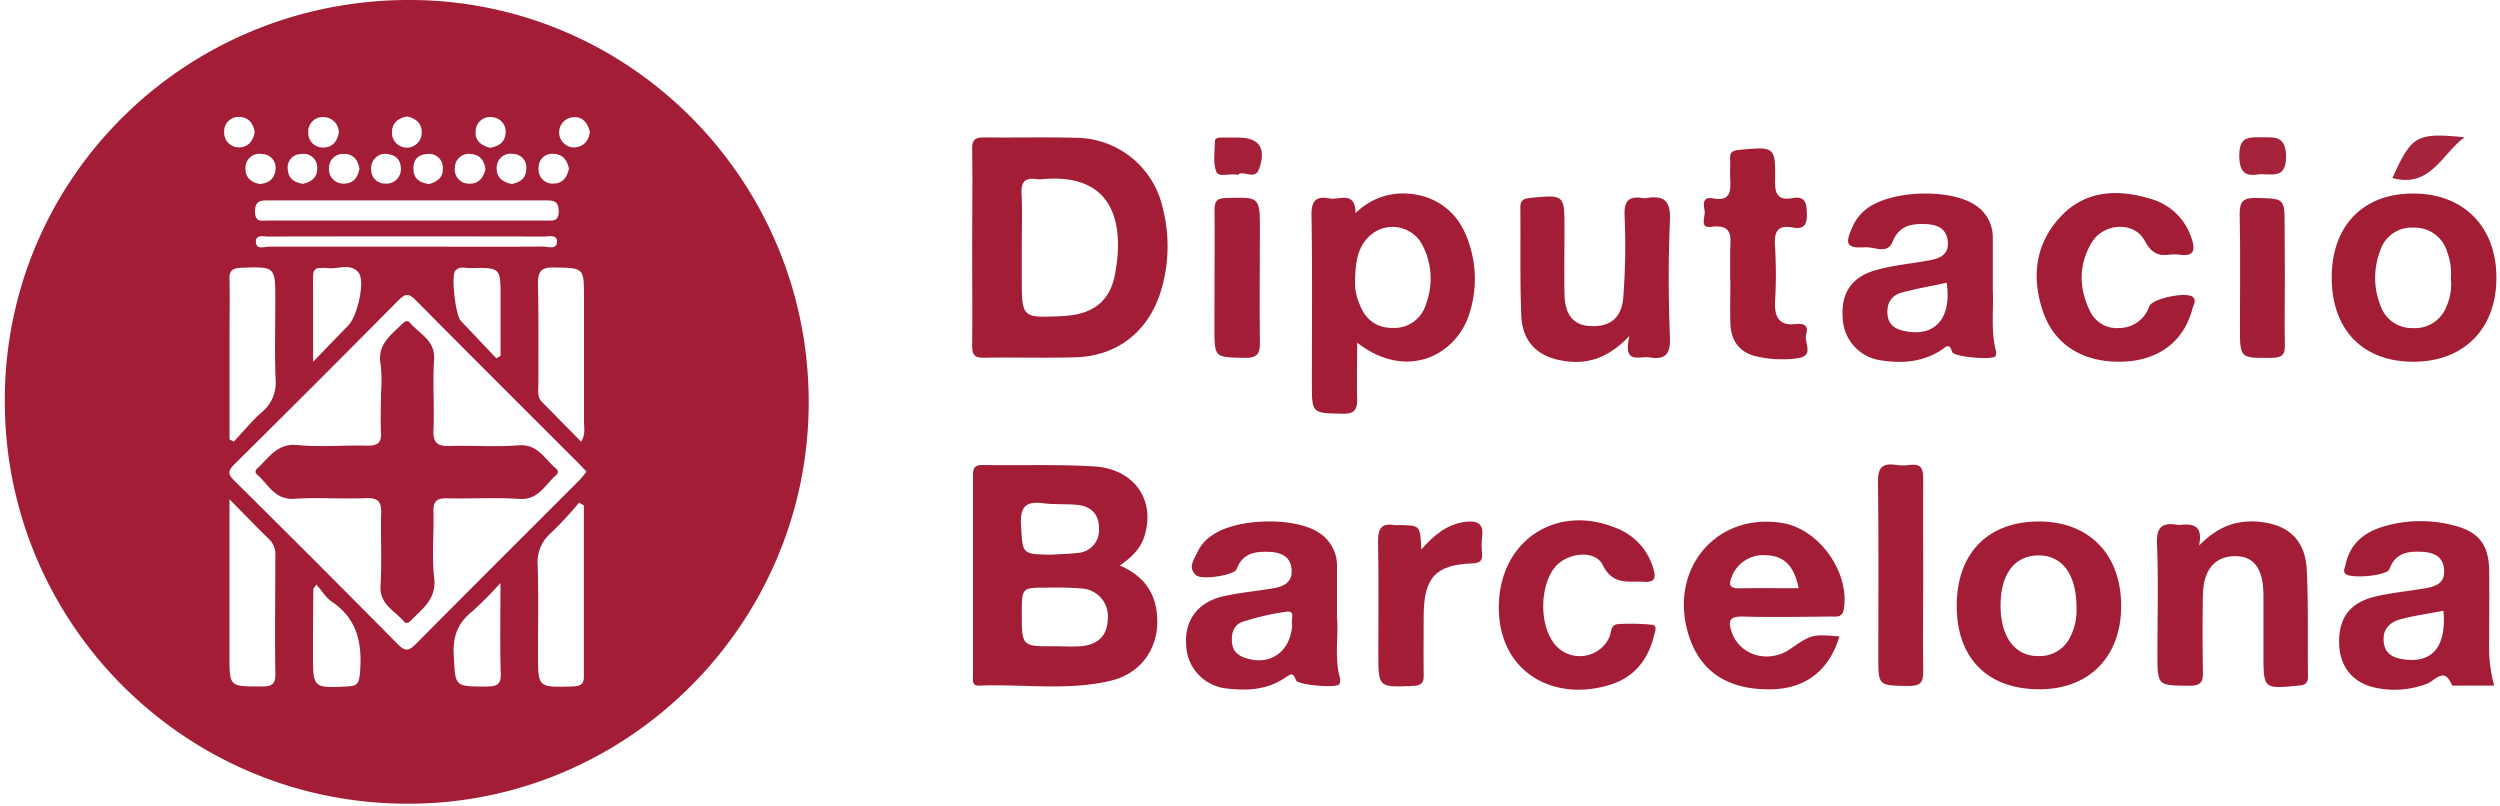
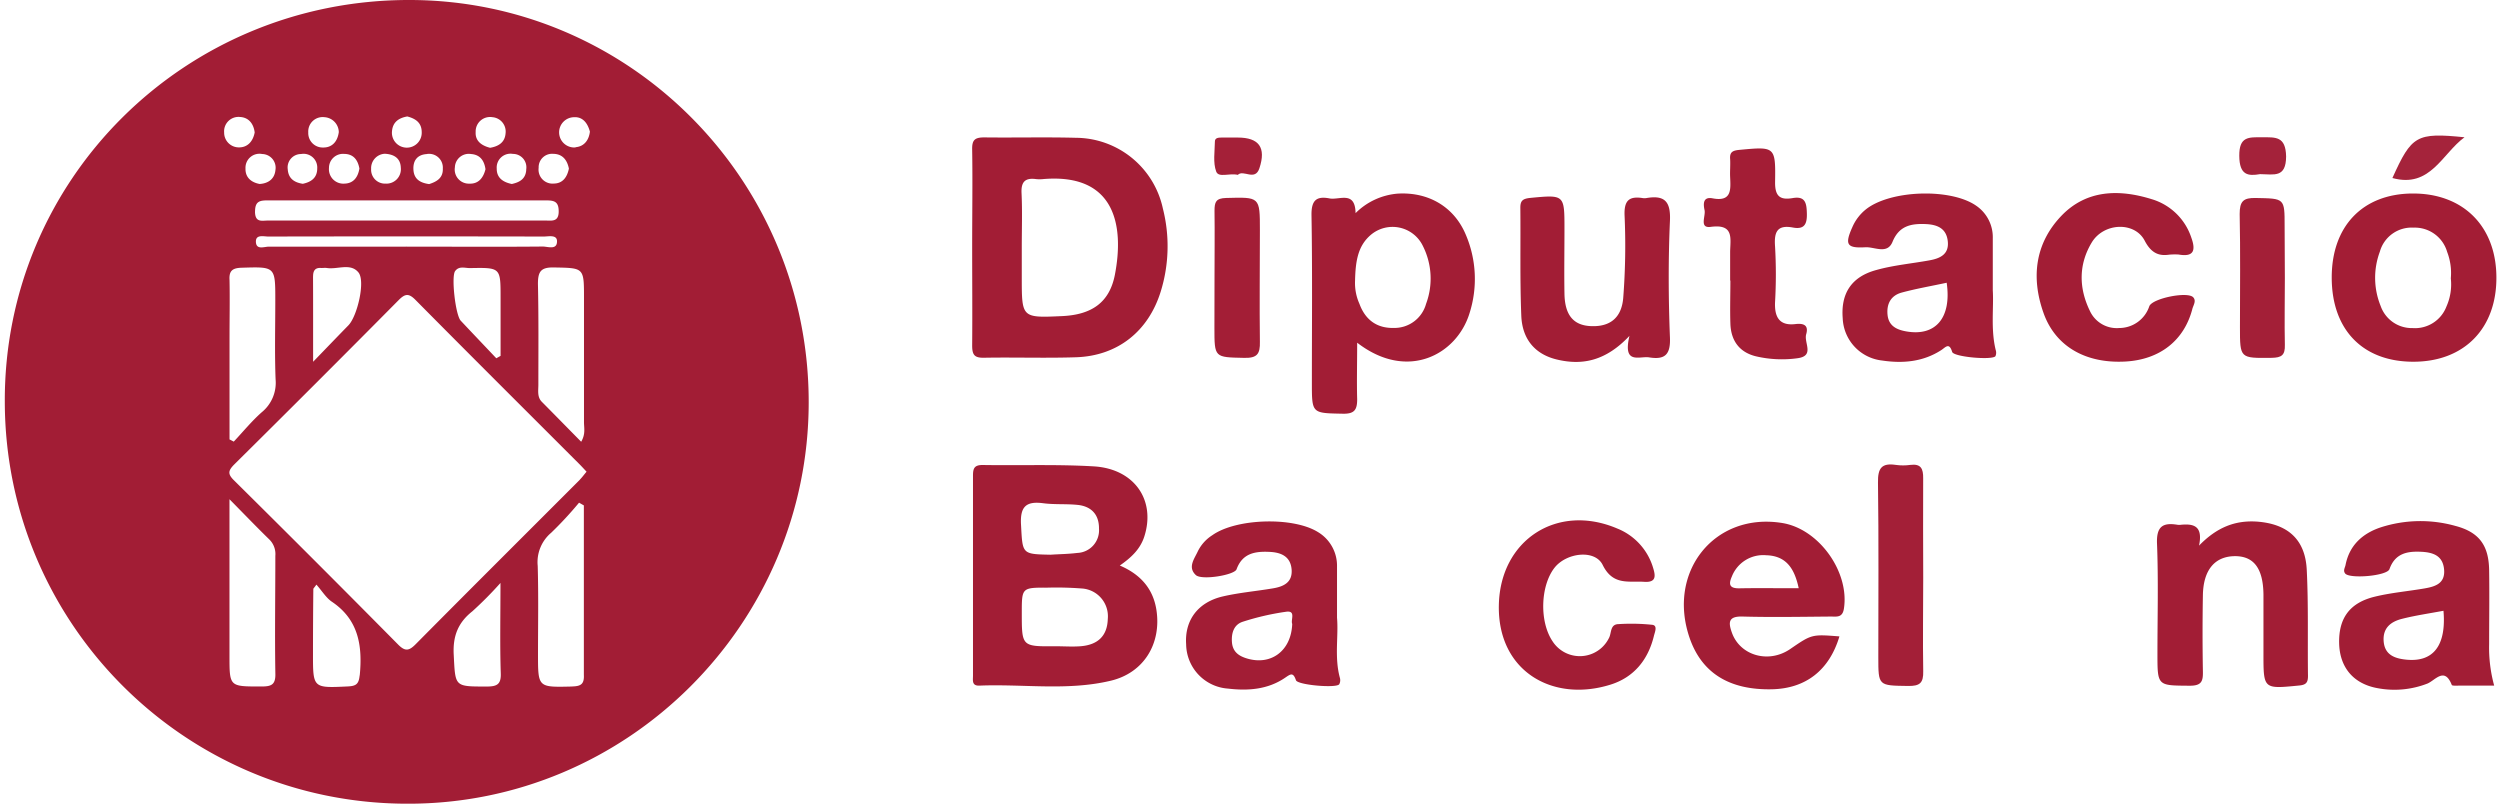
<svg xmlns="http://www.w3.org/2000/svg" width="211" height="68" viewBox="0 0 211 68">
  <g fill="none">
    <path fill="#A21D35" d="M185.599 46.05c1.485-1.529 3.019-2.146 4.87-2.028 2.596.187 4.09 1.481 4.22 4.058.15 2.982.064 5.977.105 8.967 0 .564-.163.759-.763.812-2.999.292-2.995.312-2.995-2.687v-5.015c-.032-2.183-.811-3.21-2.382-3.218-1.716 0-2.698 1.153-2.73 3.307a183.767 183.767 0 0 0 0 6.387c.02.844-.086 1.246-1.116 1.242-2.72-.02-2.72.04-2.72-2.707 0-3.092.086-6.188-.036-9.276-.056-1.42.447-1.813 1.72-1.602.102.014.204.014.305 0 1.06-.098 1.87.089 1.522 1.76zm-48.072-17.703c-1.992 2.11-3.956 2.512-6.11 2-1.839-.434-2.942-1.696-3.02-3.708-.121-3.035-.048-6.087-.08-9.122 0-.596.227-.742.81-.811 2.914-.276 2.914-.297 2.914 2.617 0 1.826-.032 3.652 0 5.474.033 1.821.775 2.653 2.2 2.726 1.582.081 2.613-.64 2.759-2.373.18-2.324.218-4.656.113-6.984-.044-1.25.386-1.623 1.53-1.448a.975.975 0 0 0 .305 0c1.521-.26 2.069.255 1.996 1.903-.146 3.286-.13 6.594 0 9.884.057 1.465-.459 1.87-1.77 1.656-.815-.118-2.23.645-1.647-1.814zM126.503 51.07c.11-5.502 4.93-8.622 9.99-6.464a5.15 5.15 0 0 1 3.047 3.38c.203.666.215 1.185-.763 1.12-1.33-.085-2.645.329-3.51-1.424-.661-1.343-3.088-1.035-4.082.256-1.185 1.546-1.258 4.552-.146 6.192a2.739 2.739 0 0 0 4.76-.288c.223-.406.08-1.137.779-1.165a17.006 17.006 0 0 1 2.877.057c.466.06.215.617.142.909-.483 2.029-1.684 3.514-3.652 4.134-4.898 1.546-9.56-1.123-9.442-6.707zm56.576-29.576c-.812.121-1.493-.078-2.061-1.169-.848-1.643-3.441-1.538-4.464.122-1.128 1.858-1.112 3.859-.166 5.798a2.5 2.5 0 0 0 2.483 1.44 2.682 2.682 0 0 0 2.532-1.842c.272-.67 3.246-1.266 3.709-.746.276.308 0 .665-.081.99-.694 2.658-2.751 4.269-5.653 4.427-3.34.182-5.895-1.274-6.898-4.082-1.067-2.99-.73-5.876 1.49-8.205 2.114-2.215 4.869-2.276 7.624-1.42a5.027 5.027 0 0 1 3.352 3.246c.385 1.063.23 1.66-1.076 1.428a5.543 5.543 0 0 0-.791.013z" />
    <path fill="#A31D35" d="M146.024 23.685V21.25c.02-1.144.337-2.366-1.643-2.102-.986.134-.406-.913-.516-1.412-.11-.499-.15-1.152.67-.998 1.623.312 1.538-.722 1.49-1.781-.025-.508.028-1.019 0-1.522-.054-.613.226-.734.79-.787 2.99-.28 3.052-.292 3.003 2.694-.02 1.217.406 1.562 1.485 1.376 1.08-.187 1.177.438 1.197 1.314.02.877-.207 1.352-1.172 1.173-1.331-.252-1.603.37-1.514 1.59a40.768 40.768 0 0 1 0 4.716c-.053 1.258.373 2 1.712 1.842.751-.09 1.128.126.917.856-.21.73.751 1.838-.754 2.029a9.609 9.609 0 0 1-3.474-.162c-1.408-.337-2.122-1.323-2.17-2.752-.041-1.217 0-2.434 0-3.651l-.02.012z" />
    <path fill="#A31F37" d="M162.32 48.741c0 2.633-.045 5.275 0 7.9.028 1.01-.292 1.27-1.282 1.254-2.508-.036-2.508 0-2.508-2.434 0-4.914.04-9.828-.028-14.738-.02-1.217.316-1.664 1.509-1.485.404.057.814.057 1.217 0 .905-.114 1.1.32 1.088 1.14-.02 2.784.004 5.58.004 8.363z" />
-     <path fill="#A31E36" d="M119.954 46.383c1.132-1.294 2.231-2.15 3.716-2.34.982-.127 1.587.117 1.416 1.281-.05.455-.05.913 0 1.368.05.641-.158.832-.848.86-3.08.114-4.057 1.217-4.078 4.35 0 1.676-.028 3.348 0 5.02.02.701-.166.94-.917.973-2.913.118-2.913.15-2.913-2.808 0-3.144.04-6.29-.024-9.43 0-1.067.3-1.51 1.363-1.343.153.012.306.012.459 0 1.744.033 1.744.033 1.826 2.07z" />
    <path fill="#A31F37" d="M192.842 23.482c0 1.87-.04 3.745 0 5.616.028.88-.276 1.091-1.12 1.103-2.67.029-2.67.065-2.67-2.576 0-3.19.045-6.379-.024-9.564 0-1.067.3-1.376 1.359-1.351 2.435.048 2.435 0 2.435 2.365l.02 4.407z" />
    <path fill="#A31E36" d="M102.505 23.405c0-1.87.025-3.745 0-5.616 0-.735.114-1.055.97-1.08 2.86-.077 2.86-.117 2.86 2.72 0 3.136-.04 6.276 0 9.413.025 1.035-.23 1.388-1.322 1.363-2.516-.056-2.516 0-2.516-2.548l.008-4.252z" />
    <path fill="#A5233B" d="M208.005 11.585c-1.89 1.38-2.88 4.325-6.086 3.44 1.623-3.599 2.029-3.846 6.086-3.44z" />
    <path fill="#A4223A" d="M190.748 14.697c-1.01.174-1.74.101-1.753-1.542-.012-1.643.78-1.574 1.923-1.57 1.145.004 1.997-.098 2.03 1.623-.013 1.818-.999 1.505-2.2 1.489z" />
    <path fill="#A42038" d="M104.473 14.758c-.722-.17-1.623.268-1.826-.28-.28-.755-.121-1.68-.11-2.532 0-.325.313-.333.565-.337h1.363c1.794 0 2.41.84 1.83 2.589-.369 1.124-1.355.085-1.822.56z" />
    <path fill="#A21D35" d="M34.567 0C15.57-.024.304 15.16.406 33.971c.06 18.68 15.19 33.806 33.87 33.861 18.665.106 33.97-15.171 33.978-33.877C68.263 15.249 53.196.02 34.567 0zm12.174 12.985c.754.028 1.132.535 1.274 1.245-.142.706-.512 1.254-1.266 1.262a1.18 1.18 0 0 1-1.287-1.33 1.136 1.136 0 0 1 1.287-1.173l-.008-.004zm2.304 24.293c-1.144-1.16-2.223-2.264-3.31-3.36-.407-.406-.297-.945-.297-1.44 0-2.84.028-5.681-.036-8.521 0-1.035.243-1.404 1.343-1.384 2.544.049 2.544 0 2.544 2.568v10.486c0 .495.146 1.002-.236 1.655l-.008-.004zm-14.79-16.462H22.703c-.406 0-1.063.296-1.104-.381-.04-.678.653-.471 1.043-.471 7.75-.016 15.5-.016 23.25 0 .406 0 1.129-.183 1.12.406 0 .758-.779.434-1.217.438-3.843.036-7.693.008-11.54.008zm7.994 4.277v4.942l-.361.203c-1.003-1.06-2.005-2.11-3.003-3.173-.442-.475-.812-3.73-.47-4.188.34-.458.835-.243 1.27-.251 2.564-.049 2.564-.04 2.564 2.467zm-15.825-1.761c0-.503.182-.76.706-.714.15 0 .308-.02.454 0 .897.146 1.997-.45 2.67.377.6.734-.097 3.692-.848 4.463-.897.917-1.785 1.843-2.978 3.076-.004-2.714.004-4.958-.008-7.202h.004zm-4.898-5.474c0-.905.43-.946 1.124-.946h23.393c.702 0 1.12.065 1.111.954-.008.889-.608.747-1.124.747H22.638c-.524 0-1.108.203-1.116-.755h.004zm22.89-3.547c-.037.812-.593 1.08-1.218 1.218-.775-.158-1.282-.54-1.274-1.303a1.165 1.165 0 0 1 1.363-1.237 1.132 1.132 0 0 1 1.124 1.322h.005zM41.55 9.89a1.217 1.217 0 0 1 1.12 1.367c-.057.771-.609 1.1-1.307 1.217-.714-.182-1.266-.572-1.217-1.335a1.217 1.217 0 0 1 1.404-1.25zm-3.157 4.22A1.173 1.173 0 0 1 39.757 13c.783.057 1.116.576 1.218 1.282-.179.726-.589 1.246-1.344 1.217a1.193 1.193 0 0 1-1.237-1.391zm-1.019.105c.037.812-.515 1.116-1.152 1.323-.747-.102-1.274-.406-1.327-1.197-.053-.791.333-1.278 1.096-1.335a1.16 1.16 0 0 1 1.383 1.21zm-2.998-4.386c.71.186 1.217.535 1.217 1.33a1.258 1.258 0 1 1-2.508-.089c.065-.775.585-1.12 1.29-1.241zm-1.9 3.149c.812.04 1.328.405 1.352 1.172a1.217 1.217 0 0 1-1.286 1.347 1.169 1.169 0 0 1-1.218-1.241 1.217 1.217 0 0 1 1.153-1.279zm-2.142 1.245c-.117.73-.499 1.254-1.25 1.274a1.217 1.217 0 0 1-1.318-1.322 1.185 1.185 0 0 1 1.298-1.185c.78.012 1.14.523 1.27 1.233zM27.377 9.89a1.29 1.29 0 0 1 1.218 1.262c-.118.864-.625 1.314-1.331 1.298a1.217 1.217 0 0 1-1.246-1.274 1.217 1.217 0 0 1 1.36-1.286zM25.41 13a1.156 1.156 0 0 1 1.364 1.217c0 .783-.5 1.144-1.218 1.295-.706-.106-1.217-.435-1.27-1.218A1.132 1.132 0 0 1 25.41 13zm-3.286 0a1.156 1.156 0 0 1 1.124 1.343c-.065.734-.573 1.136-1.335 1.185-.727-.138-1.218-.564-1.193-1.315a1.18 1.18 0 0 1 1.391-1.217l.013.004zm-3.206-1.818a1.217 1.217 0 0 1 1.36-1.307c.726.045 1.131.585 1.217 1.307-.142.747-.593 1.258-1.315 1.258a1.242 1.242 0 0 1-1.262-1.258zm1.477 11.414c2.84-.085 2.84-.117 2.84 2.735 0 2.232-.06 4.464.025 6.687a3.206 3.206 0 0 1-1.169 2.776c-.852.754-1.578 1.647-2.361 2.479l-.358-.187v-8.582c0-1.623.033-3.246 0-4.869-.048-.763.224-1.014 1.023-1.039zm1.623 35.343c-2.65 0-2.65.028-2.65-2.589V42.135c1.323 1.343 2.334 2.394 3.376 3.409.36.361.54.863.495 1.371 0 3.295-.052 6.594 0 9.889.041 1.01-.349 1.14-1.213 1.136h-.008zm8.335-.93c-.073.755-.33.893-1.007.926-2.93.138-2.933.158-2.93-2.755 0-1.824.01-3.648.029-5.474 0-.037.049-.073.26-.365.47.535.811 1.103 1.286 1.432 2.289 1.53 2.61 3.75 2.37 6.237h-.008zm10.7.934c-2.719 0-2.618.024-2.76-2.699-.08-1.574.374-2.702 1.575-3.651A31.65 31.65 0 0 0 42.24 49.2c0 2.84-.053 5.23.024 7.612.04.957-.32 1.132-1.205 1.132h-.008zm7.194 0c-2.84.065-2.84.093-2.84-2.727 0-2.483.048-4.97-.025-7.454a3.246 3.246 0 0 1 1.136-2.796 31.082 31.082 0 0 0 2.354-2.54l.406.232v14.287c.044.823-.276.978-1.023.994l-.008.004zm.686-17.448c-4.626 4.63-9.26 9.243-13.865 13.89-.552.555-.88.604-1.457.024-4.599-4.65-9.225-9.278-13.877-13.882-.532-.527-.475-.811.032-1.323 4.645-4.598 9.272-9.224 13.881-13.877.556-.56.865-.58 1.433 0 4.601 4.65 9.24 9.264 13.865 13.89.178.182.349.369.56.596-.187.211-.357.455-.56.661l-.012.02zm-.365-28.051a1.278 1.278 0 1 1-.11-2.552c.747-.04 1.144.527 1.33 1.217-.084.722-.49 1.258-1.212 1.315l-.008.02zM97.6 51.468c-.284-1.802-1.36-2.999-3.088-3.737.982-.682 1.736-1.4 2.073-2.467.966-3.04-.832-5.681-4.236-5.9-3.128-.187-6.277-.065-9.418-.118-.706 0-.811.292-.811.905v16.868c0 .405-.114.872.54.848 3.684-.15 7.413.454 11.052-.406 2.825-.653 4.33-3.14 3.888-5.993zm-9.56-8.996c.95.126 1.923.044 2.877.138 1.184.11 1.85.811 1.838 2.008a1.911 1.911 0 0 1-1.83 2.05c-.75.093-1.514.101-2.268.15-2.435-.049-2.346-.053-2.484-2.553-.08-1.51.43-1.98 1.867-1.793zm3.157 12.072c-.702.052-1.412 0-2.118 0-2.84.024-2.84.024-2.84-2.808 0-2.139 0-2.143 2.17-2.139a28.237 28.237 0 0 1 2.873.07 2.35 2.35 0 0 1 2.215 2.576c-.04 1.396-.807 2.183-2.3 2.3zM98.14 17.57a7.555 7.555 0 0 0-7.325-5.94c-2.576-.07-5.161 0-7.742-.033-.811 0-1.039.223-1.022 1.022.044 2.731 0 5.466 0 8.197 0 2.73.024 5.567 0 8.35 0 .812.215 1.044 1.018 1.027 2.58-.048 5.166.045 7.742-.04 3.514-.114 6.111-2.187 7.154-5.547a12.92 12.92 0 0 0 .174-7.036zm-4.038 5.591c-.45 2.366-1.956 3.405-4.464 3.518-3.4.155-3.4.155-3.4-3.246v-2.589c0-1.517.053-3.039-.02-4.556-.045-.962.324-1.29 1.217-1.173.202.022.407.022.609 0 6.16-.52 6.825 4.037 6.058 8.046zm29.601-3.376c-.994-2.35-3.157-3.587-5.713-3.445a5.68 5.68 0 0 0-3.58 1.648c-.032-1.928-1.375-1.08-2.199-1.242-1.128-.219-1.541.183-1.521 1.428.08 4.711.032 9.422.032 14.133 0 2.61 0 2.557 2.605 2.61.99.024 1.218-.33 1.218-1.218-.041-1.513 0-3.027 0-4.776 4.252 3.283 8.399.998 9.474-2.459a9.507 9.507 0 0 0-.316-6.679zm-3.344 5.864a2.767 2.767 0 0 1-2.73 2.029c-1.441.032-2.403-.702-2.89-2.03a4.28 4.28 0 0 1-.373-1.935c.037-1.647.227-2.95 1.327-3.887a2.84 2.84 0 0 1 4.398.933 6.11 6.11 0 0 1 .268 4.89zm89.724 28.711c0-2.08.032-4.158 0-6.24-.032-2.081-.836-3.21-2.865-3.737a10.915 10.915 0 0 0-6.297.13c-1.522.511-2.63 1.505-2.958 3.173-.045.231-.224.467-.033.714.365.475 3.534.215 3.741-.365.471-1.331 1.49-1.522 2.678-1.465.995.049 1.826.317 1.932 1.493.105 1.177-.739 1.44-1.623 1.595-1.396.243-2.84.365-4.196.694-2.138.507-3.084 1.814-3.039 3.932.045 2.029 1.189 3.429 3.246 3.798a7.669 7.669 0 0 0 4.188-.382c.67-.263 1.456-1.464 2.073.11.037.081.382.057.584.057h2.995a12.096 12.096 0 0 1-.426-3.506zm-6.947 1.32c-.95-.09-1.846-.361-1.952-1.518-.105-1.156.597-1.696 1.555-1.935 1.12-.284 2.272-.45 3.49-.678.25 2.91-.84 4.338-3.093 4.13zm-90.048 1.538c-.479-1.75-.106-3.53-.244-5.08v-4.314a3.307 3.307 0 0 0-1.623-2.926c-2.102-1.298-6.898-1.148-8.898.272-.52.328-.94.79-1.217 1.34-.289.644-.893 1.363-.175 2.028.5.455 3.246 0 3.433-.487.503-1.383 1.599-1.534 2.84-1.469.958.053 1.709.406 1.806 1.457.101 1.128-.69 1.477-1.603 1.623-1.396.235-2.816.357-4.191.674-2.123.49-3.247 2.029-3.105 4.057a3.798 3.798 0 0 0 3.535 3.725c1.684.2 3.351.081 4.812-.913.455-.308.682-.503.921.207.142.406 3.405.686 3.652.341a.726.726 0 0 0 .057-.535zm-4.025-4.561c-.082 2.292-1.822 3.566-3.9 2.893-.681-.22-1.136-.593-1.189-1.368-.052-.775.175-1.477.93-1.712a21.883 21.883 0 0 1 3.651-.84c.848-.114.362.686.508 1.027zm59.372-23.125c-.426-1.753-.154-3.534-.244-5.032v-4.378a3.218 3.218 0 0 0-1.371-2.739c-2.159-1.538-7.365-1.355-9.394.333-.468.39-.84.885-1.083 1.444-.657 1.47-.495 1.802 1.1 1.709.766-.045 1.842.625 2.284-.455.56-1.371 1.578-1.554 2.82-1.501.954.045 1.712.353 1.842 1.412.142 1.14-.645 1.49-1.562 1.651-1.49.272-3.015.406-4.463.812-2.102.568-2.999 1.972-2.84 4.058a3.737 3.737 0 0 0 3.335 3.583c1.736.26 3.445.113 4.978-.877.358-.227.67-.694.926.15.13.43 3.384.71 3.652.361a.734.734 0 0 0 .02-.531zm-7.572-1.566c-.787-.142-1.46-.459-1.554-1.392-.093-.933.284-1.623 1.173-1.875 1.254-.34 2.544-.56 3.818-.836.426 2.958-.93 4.557-3.437 4.103zm-10.428 16.178c-5.73-.942-9.787 4.13-7.811 9.758 1.03 2.914 3.356 4.35 6.922 4.273 2.84-.06 4.841-1.586 5.701-4.463-2.333-.183-2.333-.183-4.155 1.067s-4.228.552-4.918-1.376c-.32-.892-.3-1.404.91-1.367 2.478.069 4.962.02 7.441 0 .491 0 .978.113 1.1-.662.487-3.087-2.09-6.72-5.19-7.23zm-3.603 5.51c-.84.02-.97-.3-.666-.99a2.84 2.84 0 0 1 2.89-1.802c1.671.045 2.393 1.076 2.754 2.78-1.74.012-3.36-.02-4.978.012z" />
    <path fill="#A31D35" d="M203.566 16.332c-4.171.045-6.772 2.768-6.768 7.093 0 4.41 2.625 7.11 6.898 7.105 4.273-.004 7-2.792 7-7.077.008-4.353-2.812-7.165-7.13-7.12zm2.918 9.528a2.84 2.84 0 0 1-2.865 1.83 2.784 2.784 0 0 1-2.69-1.859 6.31 6.31 0 0 1-.07-4.589 2.78 2.78 0 0 1 2.841-2.029 2.84 2.84 0 0 1 2.84 2.05c.272.71.378 1.473.309 2.231a4.585 4.585 0 0 1-.365 2.366z" />
-     <path fill="#A21D35" d="M172.002 44.014c-4.285.04-6.87 2.739-6.854 7.158.016 4.418 2.634 7.003 6.98 7.003 4.24 0 6.934-2.787 6.897-7.125-.036-4.338-2.791-7.077-7.023-7.036zm2.75 9.698a2.84 2.84 0 0 1-2.677 1.66c-1.968.044-3.19-1.559-3.226-4.131-.037-2.703 1.116-4.314 3.124-4.362 2.009-.05 3.27 1.497 3.283 4.378a4.991 4.991 0 0 1-.503 2.455zM32.157 33.188c.066-.81.057-1.626-.028-2.435-.317-1.667.856-2.459 1.805-3.404.191-.195.45-.365.65-.126.811.966 2.167 1.485 2.053 3.145-.13 1.968.032 3.952-.053 5.924-.049 1.096.353 1.388 1.384 1.351 1.923-.065 3.859.102 5.77-.057 1.66-.138 2.232 1.165 3.197 1.968a.325.325 0 0 1 .029.524c-.966.811-1.498 2.15-3.153 2.029-2.029-.134-4.058 0-6.087-.049-.856-.02-1.164.243-1.14 1.112.049 1.874-.146 3.77.061 5.62.199 1.749-.941 2.544-1.915 3.53-.175.178-.406.406-.637.134-.775-.921-2.074-1.433-1.976-3.023.125-2.029 0-4.058.052-6.087.033-.978-.23-1.339-1.262-1.298-2.028.077-4.057-.077-6.086.053-1.652.105-2.18-1.254-3.14-2.062-.183-.15-.122-.365.052-.52.978-.88 1.647-2.121 3.36-1.955 1.956.187 3.948 0 5.924.053.812 0 1.197-.211 1.14-1.112-.057-1.08 0-2.2 0-3.315z" />
  </g>
</svg>